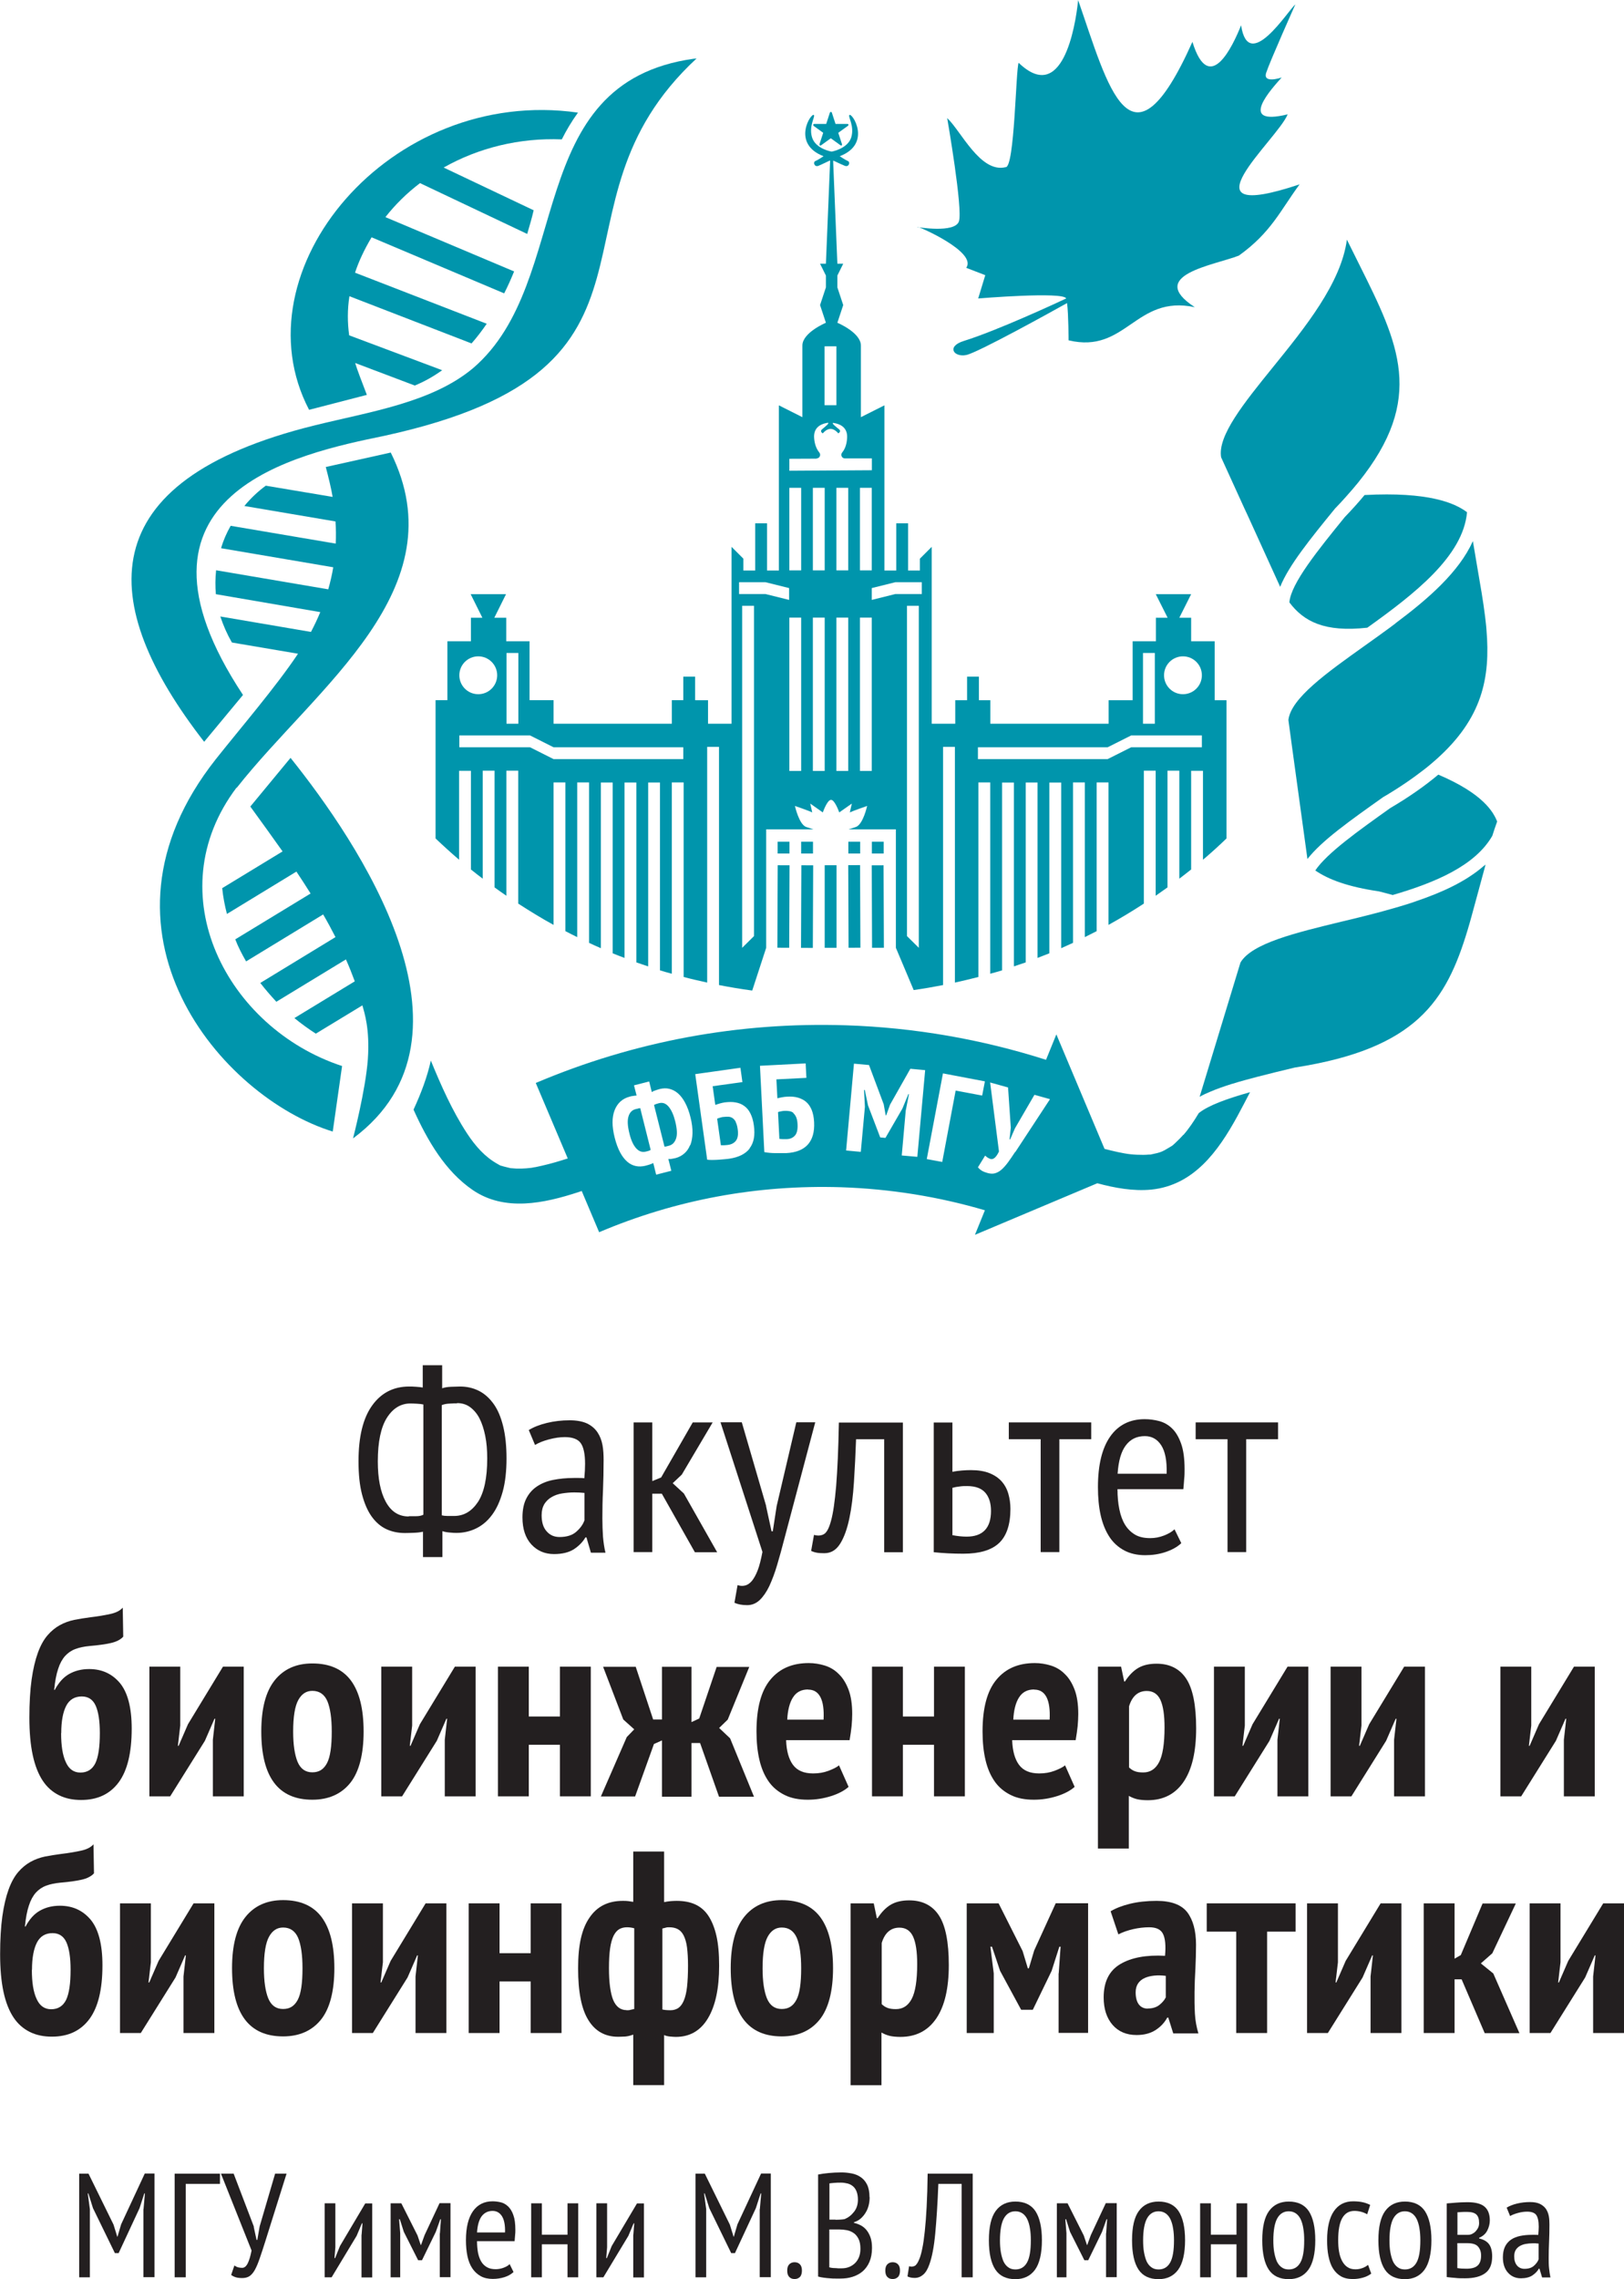
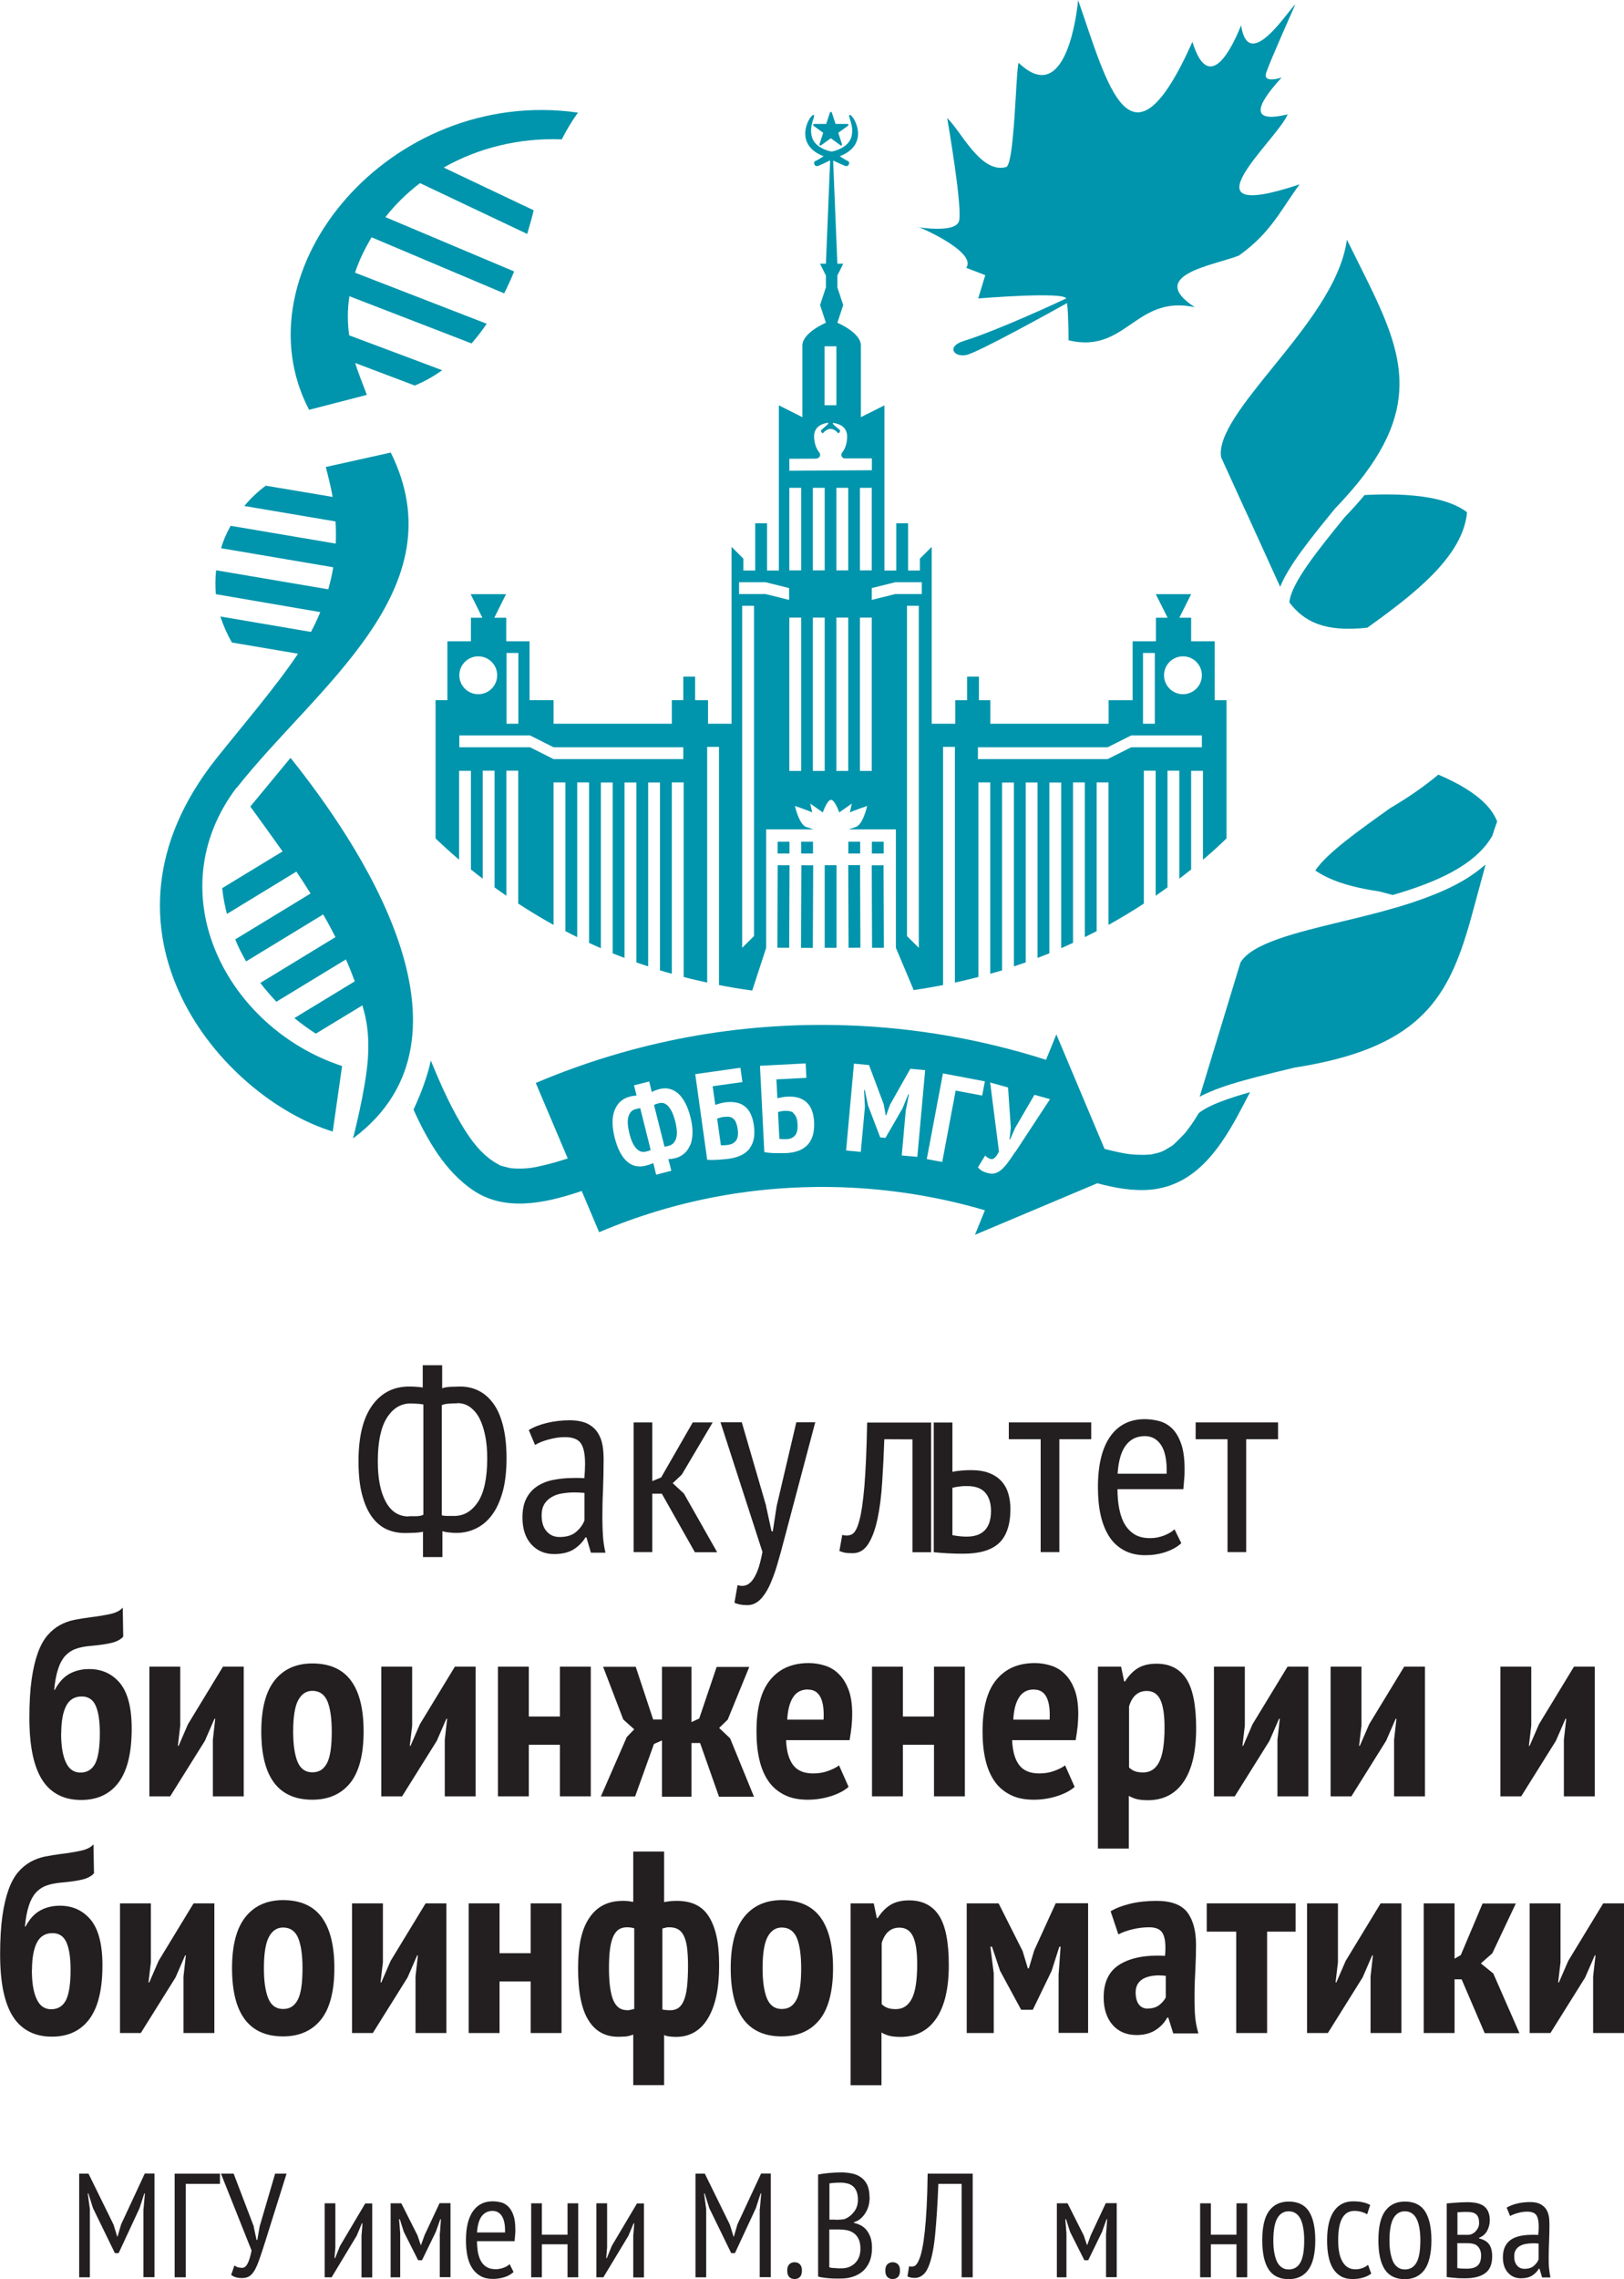
<svg xmlns="http://www.w3.org/2000/svg" id="b" width="46.02mm" height="64.54mm" viewBox="0 0 130.46 182.96">
  <path d="m33.97,122.97c-.19.04-.42.07-.69.08s-.51.02-.75.02c-.54,0-1.04-.1-1.49-.31-.45-.21-.84-.54-1.18-1.01-.33-.46-.59-1.06-.78-1.79-.19-.73-.28-1.61-.28-2.65,0-1.96.36-3.45,1.09-4.47.73-1.02,1.72-1.53,2.97-1.53.15,0,.34,0,.57.02.23.01.41.04.53.06v-1.79h1.56v1.85c.19-.07.44-.11.73-.12.29-.01.53-.02.71-.02.54,0,1.04.11,1.5.34.46.23.85.58,1.19,1.05s.59,1.07.77,1.8c.18.73.27,1.59.27,2.59s-.1,1.92-.31,2.67c-.21.75-.49,1.37-.85,1.85-.36.49-.79.85-1.28,1.09-.49.24-1.02.36-1.57.36-.12,0-.31,0-.56-.03-.25-.02-.44-.06-.58-.11v2.08h-1.56v-2.04Zm-1.12-1.25c.13,0,.31,0,.56,0s.45-.04.6-.12v-8.85c-.14-.03-.31-.05-.51-.06-.2-.01-.37-.02-.53-.02-.77,0-1.4.38-1.89,1.15-.48.76-.73,1.93-.73,3.5,0,1.37.21,2.45.64,3.24.43.79,1.04,1.18,1.84,1.18Zm3.86-9.06c-.15,0-.36,0-.61.02-.25.01-.46.06-.61.12v8.85c.11.03.27.05.46.05.2,0,.37,0,.53,0,.79,0,1.42-.38,1.92-1.13.49-.76.74-1.92.74-3.49,0-.67-.05-1.27-.16-1.81s-.26-1.01-.46-1.4c-.2-.39-.46-.69-.76-.91-.3-.22-.65-.32-1.04-.32Z" style="fill:#231f20;" />
  <path d="m42.47,114.81c.4-.25.89-.44,1.47-.58s1.18-.21,1.82-.21c.58,0,1.05.09,1.41.26.35.17.63.41.83.71s.33.64.4,1.02.09.78.09,1.2c0,.83-.02,1.65-.05,2.44-.04.79-.05,1.54-.05,2.25,0,.53.02,1.02.05,1.47.04.45.1.88.2,1.28h-1.17l-.36-1.23h-.08c-.21.36-.51.67-.91.94-.4.26-.94.4-1.61.4-.74,0-1.35-.26-1.83-.78-.47-.52-.71-1.24-.71-2.16,0-.6.1-1.1.3-1.5.2-.4.48-.73.85-.98s.8-.43,1.3-.53c.5-.1,1.06-.16,1.68-.16h.41c.14,0,.28,0,.43.02.04-.43.06-.81.06-1.15,0-.79-.12-1.35-.35-1.67-.23-.32-.66-.48-1.28-.48-.39,0-.8.06-1.26.18s-.83.27-1.13.45l-.5-1.19Zm4.48,5.04c-.14-.01-.27-.02-.41-.03-.14,0-.27-.01-.41-.01-.33,0-.65.03-.97.08s-.6.15-.84.29c-.25.14-.44.33-.59.56-.14.24-.22.53-.22.9,0,.56.13.99.4,1.29.27.31.61.46,1.04.46.58,0,1.02-.14,1.34-.42.32-.28.54-.58.66-.92v-2.21Z" style="fill:#231f20;" />
  <path d="m53.17,119.91h-.77v4.69h-1.5v-10.41h1.5v4.71l.71-.29,2.54-4.42h1.6l-2.48,4.19-.73.69.9.83,2.67,4.71h-1.79l-2.65-4.69Z" style="fill:#231f20;" />
  <path d="m61.54,120.91l.44,2.02h.1l.31-2.02,1.58-6.73h1.52l-2.48,9.35c-.19.75-.39,1.45-.58,2.1s-.41,1.22-.63,1.7c-.23.48-.49.85-.77,1.12-.29.27-.62.41-1.01.41s-.73-.06-1.02-.19l.25-1.42c.19.07.39.08.58.04.19-.04.38-.16.55-.35.17-.2.33-.48.48-.86.15-.38.27-.88.39-1.49l-3.37-10.41h1.71l1.96,6.73Z" style="fill:#231f20;" />
-   <path d="m71.04,115.54h-2.27c-.04,1.18-.1,2.32-.17,3.43-.07,1.1-.19,2.08-.37,2.93s-.42,1.52-.74,2.03-.74.76-1.27.76c-.24,0-.44-.01-.6-.04-.17-.03-.32-.08-.46-.14l.23-1.29c.29.08.55.07.78-.05.23-.12.43-.48.59-1.09.17-.6.3-1.53.41-2.78.1-1.25.18-2.95.22-5.1h5.14v10.41h-1.5v-9.06Z" style="fill:#231f20;" />
+   <path d="m71.04,115.54c-.04,1.18-.1,2.32-.17,3.43-.07,1.1-.19,2.08-.37,2.93s-.42,1.52-.74,2.03-.74.76-1.27.76c-.24,0-.44-.01-.6-.04-.17-.03-.32-.08-.46-.14l.23-1.29c.29.08.55.07.78-.05.23-.12.43-.48.59-1.09.17-.6.3-1.53.41-2.78.1-1.25.18-2.95.22-5.1h5.14v10.41h-1.5v-9.06Z" style="fill:#231f20;" />
  <path d="m76.5,118.16c.28-.06.54-.09.79-.11.25-.02.49-.03.71-.03.58,0,1.08.08,1.48.24.4.16.73.38.98.66.25.28.43.61.54.99.11.38.17.79.17,1.22,0,1.26-.31,2.18-.92,2.75-.61.57-1.57.85-2.87.85-.82,0-1.61-.04-2.37-.12v-10.41h1.5v3.98Zm0,5.08c.42.08.8.12,1.15.12,1.3,0,1.96-.69,1.96-2.06,0-.62-.15-1.11-.46-1.47-.31-.35-.79-.53-1.46-.53-.18,0-.38,0-.58.03-.21.02-.41.06-.6.11v3.79Z" style="fill:#231f20;" />
  <path d="m87.66,115.54h-2.56v9.06h-1.5v-9.06h-2.56v-1.35h6.62v1.35Z" style="fill:#231f20;" />
  <path d="m94.89,123.89c-.33.31-.76.54-1.27.71s-1.05.25-1.62.25c-.65,0-1.22-.13-1.7-.39-.48-.26-.88-.62-1.19-1.1-.31-.48-.54-1.05-.69-1.72s-.22-1.42-.22-2.25c0-1.78.33-3.13.98-4.06.65-.93,1.58-1.4,2.77-1.4.39,0,.77.05,1.16.15.38.1.73.29,1.03.58.31.29.55.7.74,1.23.19.53.28,1.22.28,2.06,0,.24,0,.49-.03.76-.02.27-.04.55-.07.84h-5.29c0,.6.05,1.14.15,1.62.1.49.25.9.46,1.24.21.34.48.6.8.79s.73.28,1.22.28c.38,0,.75-.07,1.11-.21s.65-.31.84-.5l.54,1.1Zm-1.17-5.58c.03-1.04-.12-1.8-.44-2.29-.32-.49-.76-.73-1.31-.73-.64,0-1.15.24-1.52.73-.38.49-.6,1.25-.67,2.29h3.94Z" style="fill:#231f20;" />
  <path d="m102.67,115.54h-2.56v9.06h-1.5v-9.06h-2.56v-1.35h6.62v1.35Z" style="fill:#231f20;" />
  <path d="m4.39,135.68c.32-.6.7-1.03,1.16-1.29s.99-.4,1.61-.4c1.03,0,1.85.38,2.48,1.13.62.76.94,1.97.94,3.65,0,1.94-.35,3.38-1.05,4.32-.7.94-1.7,1.41-3.01,1.41-.67,0-1.26-.12-1.78-.38s-.96-.64-1.31-1.17c-.35-.53-.62-1.21-.8-2.05s-.27-1.84-.27-3.01.06-2.21.18-3.06.29-1.56.5-2.14.47-1.05.77-1.4.63-.62.99-.82.75-.34,1.17-.43c.42-.08.85-.15,1.31-.21.6-.07,1.12-.16,1.58-.26.46-.1.79-.27,1-.51l.04,2.33c-.22.24-.55.41-.99.51-.44.1-1.01.18-1.72.24-.43.04-.81.12-1.13.24-.33.12-.6.31-.83.56-.23.26-.42.6-.56,1.04-.15.44-.25,1-.32,1.68h.06Zm.52,3.46c0,1,.12,1.78.38,2.33.25.56.64.83,1.17.83.55,0,.95-.25,1.2-.75.24-.5.36-1.3.36-2.42,0-.96-.11-1.69-.33-2.19s-.6-.75-1.12-.75c-.57,0-.99.25-1.25.75s-.4,1.23-.4,2.19Z" style="fill:#231f20;" />
  <path d="m17.1,139.67l.19-1.69h-.06l-.77,1.77-2.79,4.46h-1.67v-10.41h2.48v4.73l-.19,1.62h.06l.75-1.73,2.81-4.62h1.67v10.41h-2.48v-4.54Z" style="fill:#231f20;" />
  <path d="m20.99,139.01c0-1.85.36-3.22,1.08-4.12s1.73-1.35,3.02-1.35c1.39,0,2.42.46,3.1,1.37.68.92,1.02,2.28,1.02,4.1s-.36,3.24-1.08,4.13-1.74,1.34-3.04,1.34c-2.74,0-4.1-1.83-4.1-5.48Zm2.56,0c0,1.04.12,1.85.35,2.42.24.57.63.85,1.19.85s.92-.25,1.18-.74.38-1.34.38-2.53c0-1.07-.12-1.88-.35-2.44-.24-.55-.64-.83-1.21-.83-.49,0-.86.25-1.13.74-.27.49-.41,1.34-.41,2.53Z" style="fill:#231f20;" />
  <path d="m35.73,139.67l.19-1.69h-.06l-.77,1.77-2.79,4.46h-1.67v-10.41h2.48v4.73l-.19,1.62h.06l.75-1.73,2.81-4.62h1.67v10.41h-2.48v-4.54Z" style="fill:#231f20;" />
  <path d="m44.98,140.07h-2.5v4.14h-2.48v-10.41h2.48v4h2.5v-4h2.48v10.41h-2.48v-4.14Z" style="fill:#231f20;" />
  <path d="m52.54,139.99l-1.52,4.23h-2.75l2.08-4.77.6-.62-.88-.79-1.62-4.23h2.62l1.4,4.23h.71v-4.23h2.37v4.44l.62-.29,1.4-4.14h2.62l-1.73,4.23-.69.67.88.83,1.92,4.69h-2.81l-1.52-4.31h-.69v4.31h-2.37v-4.52l-.65.29Z" style="fill:#231f20;" />
  <path d="m68.18,143.44c-.35.31-.82.56-1.42.75-.6.19-1.22.29-1.87.29-.72,0-1.34-.12-1.86-.38s-.95-.61-1.28-1.08c-.33-.47-.58-1.04-.74-1.72-.16-.67-.24-1.44-.24-2.3,0-1.87.37-3.26,1.11-4.15.74-.9,1.77-1.34,3.09-1.34.44,0,.87.07,1.29.2.42.13.79.35,1.11.67.33.31.59.73.79,1.25s.3,1.18.3,1.97c0,.31-.02.63-.05.98-.04.35-.09.72-.16,1.12h-5.1c.03.86.21,1.52.55,1.98.34.46.88.69,1.62.69.45,0,.86-.07,1.23-.21.37-.14.66-.28.85-.44l.77,1.73Zm-3.27-7.81c-.54,0-.94.21-1.21.64-.27.42-.42,1.02-.46,1.78h2.92c.04-.79-.04-1.39-.25-1.8-.21-.41-.54-.61-.99-.61Z" style="fill:#231f20;" />
  <path d="m75.03,140.07h-2.5v4.14h-2.48v-10.41h2.48v4h2.5v-4h2.48v10.41h-2.48v-4.14Z" style="fill:#231f20;" />
  <path d="m86.34,143.44c-.35.31-.82.56-1.42.75-.6.19-1.22.29-1.87.29-.72,0-1.34-.12-1.86-.38s-.95-.61-1.28-1.08c-.33-.47-.58-1.04-.74-1.72-.16-.67-.24-1.44-.24-2.3,0-1.87.37-3.26,1.11-4.15.74-.9,1.77-1.34,3.09-1.34.44,0,.87.07,1.29.2.42.13.79.35,1.11.67.33.31.59.73.79,1.25s.3,1.18.3,1.97c0,.31-.02.63-.05.98-.04.35-.09.72-.16,1.12h-5.1c.03.86.21,1.52.55,1.98.34.46.88.69,1.62.69.45,0,.86-.07,1.23-.21.37-.14.66-.28.85-.44l.77,1.73Zm-3.27-7.81c-.54,0-.94.21-1.21.64-.27.42-.42,1.02-.46,1.78h2.92c.04-.79-.04-1.39-.25-1.8-.21-.41-.54-.61-.99-.61Z" style="fill:#231f20;" />
  <path d="m88.21,133.8h1.85l.25,1.19h.06c.32-.5.68-.86,1.07-1.09.4-.23.88-.34,1.47-.34,1.05,0,1.85.4,2.38,1.2.53.8.8,2.13.8,3.99s-.33,3.29-1,4.28c-.67.99-1.63,1.49-2.89,1.49-.33,0-.62-.03-.85-.08-.24-.06-.46-.15-.67-.27v4.23h-2.48v-14.58Zm2.48,8.08c.14.14.29.24.47.31s.4.1.68.1c.56,0,.98-.27,1.27-.82.29-.55.44-1.48.44-2.8,0-.99-.11-1.72-.33-2.2-.22-.48-.59-.72-1.1-.72-.69,0-1.17.41-1.42,1.23v4.89Z" style="fill:#231f20;" />
  <path d="m102.62,139.67l.19-1.69h-.06l-.77,1.77-2.79,4.46h-1.67v-10.41h2.48v4.73l-.19,1.62h.06l.75-1.73,2.81-4.62h1.67v10.41h-2.48v-4.54Z" style="fill:#231f20;" />
  <path d="m111.99,139.67l.19-1.69h-.06l-.77,1.77-2.79,4.46h-1.67v-10.41h2.48v4.73l-.19,1.62h.06l.75-1.73,2.81-4.62h1.67v10.41h-2.48v-4.54Z" style="fill:#231f20;" />
  <path d="m125.63,139.67l.19-1.69h-.06l-.77,1.77-2.79,4.46h-1.67v-10.41h2.48v4.73l-.19,1.62h.06l.75-1.73,2.81-4.62h1.67v10.41h-2.48v-4.54Z" style="fill:#231f20;" />
  <path d="m2.04,154.68c.32-.6.7-1.03,1.16-1.29s.99-.4,1.61-.4c1.03,0,1.85.38,2.48,1.13.62.76.94,1.97.94,3.65,0,1.94-.35,3.38-1.05,4.32-.7.94-1.7,1.41-3.01,1.41-.67,0-1.26-.12-1.78-.38s-.96-.64-1.31-1.17c-.35-.53-.62-1.21-.8-2.05s-.27-1.84-.27-3.01.06-2.21.18-3.06.29-1.56.5-2.14.47-1.05.77-1.4.63-.62.99-.82.75-.34,1.17-.43c.42-.08.85-.15,1.31-.21.6-.07,1.12-.16,1.58-.26.46-.1.79-.27,1-.51l.04,2.33c-.22.24-.55.41-.99.51-.44.1-1.01.18-1.72.24-.43.04-.81.12-1.13.24-.33.12-.6.31-.83.56-.23.26-.42.6-.56,1.04-.15.44-.25,1-.32,1.68h.06Zm.52,3.46c0,1,.12,1.78.38,2.33.25.56.64.83,1.17.83.55,0,.95-.25,1.2-.75.24-.5.36-1.3.36-2.42,0-.96-.11-1.69-.33-2.19s-.6-.75-1.12-.75c-.57,0-.99.25-1.25.75s-.4,1.23-.4,2.19Z" style="fill:#231f20;" />
  <path d="m14.74,158.67l.19-1.69h-.06l-.77,1.77-2.79,4.46h-1.67v-10.41h2.48v4.73l-.19,1.62h.06l.75-1.73,2.81-4.62h1.67v10.41h-2.48v-4.54Z" style="fill:#231f20;" />
  <path d="m18.64,158.01c0-1.85.36-3.22,1.08-4.12s1.73-1.35,3.02-1.35c1.39,0,2.42.46,3.1,1.37.68.92,1.02,2.28,1.02,4.1s-.36,3.24-1.08,4.13-1.74,1.34-3.04,1.34c-2.74,0-4.1-1.83-4.1-5.48Zm2.56,0c0,1.04.12,1.85.35,2.42.24.57.63.85,1.19.85s.92-.25,1.18-.74.38-1.34.38-2.53c0-1.07-.12-1.88-.35-2.44-.24-.55-.64-.83-1.21-.83-.49,0-.86.25-1.13.74-.27.49-.41,1.34-.41,2.53Z" style="fill:#231f20;" />
  <path d="m33.38,158.67l.19-1.69h-.06l-.77,1.77-2.79,4.46h-1.67v-10.41h2.48v4.73l-.19,1.62h.06l.75-1.73,2.81-4.62h1.67v10.41h-2.48v-4.54Z" style="fill:#231f20;" />
  <path d="m42.63,159.07h-2.5v4.14h-2.48v-10.41h2.48v4h2.5v-4h2.48v10.41h-2.48v-4.14Z" style="fill:#231f20;" />
  <path d="m50.85,163.34c-.2.08-.4.13-.62.15-.21.01-.41.02-.57.02-1.04,0-1.84-.44-2.39-1.33-.56-.89-.83-2.28-.83-4.17s.3-3.18.92-4.07c.61-.9,1.5-1.34,2.67-1.34.15,0,.3,0,.44.02s.27.04.4.06v-4.04h2.48v4.06c.21-.04.39-.07.54-.08.15-.01.3-.02.46-.02.57,0,1.07.09,1.49.28.42.19.78.49,1.06.91.28.42.5.96.65,1.61s.22,1.46.22,2.41c0,1.82-.3,3.22-.9,4.22s-1.46,1.49-2.58,1.49c-.11,0-.27-.01-.47-.03-.2-.02-.36-.06-.47-.12v4.02h-2.48v-4.04Zm-.52-1.96c.11,0,.22,0,.31-.03.1-.02.2-.04.31-.07v-6.48c-.18-.05-.38-.08-.58-.08-.24,0-.44.05-.62.15-.18.1-.33.28-.46.53-.12.25-.22.59-.28,1.02s-.09.95-.09,1.58c0,1.17.12,2.02.34,2.56.23.54.59.81,1.07.81Zm3.44-6.66c-.11,0-.21,0-.28.03-.08.02-.17.04-.28.07v6.5c.17.04.38.06.65.06.24,0,.44-.06.62-.17.18-.12.33-.32.45-.6s.21-.65.26-1.1.08-1.02.08-1.71c0-.58-.03-1.06-.08-1.46s-.15-.72-.27-.96c-.12-.24-.28-.41-.47-.51-.19-.1-.41-.15-.68-.15Z" style="fill:#231f20;" />
  <path d="m58.7,158.01c0-1.85.36-3.22,1.08-4.12s1.73-1.35,3.02-1.35c1.39,0,2.42.46,3.1,1.37.68.92,1.02,2.28,1.02,4.1s-.36,3.24-1.08,4.13-1.74,1.34-3.04,1.34c-2.74,0-4.1-1.83-4.1-5.48Zm2.56,0c0,1.04.12,1.85.35,2.42.24.57.63.85,1.19.85s.92-.25,1.18-.74.38-1.34.38-2.53c0-1.07-.12-1.88-.35-2.44-.24-.55-.64-.83-1.21-.83-.49,0-.86.25-1.13.74-.27.49-.41,1.34-.41,2.53Z" style="fill:#231f20;" />
  <path d="m68.34,152.8h1.85l.25,1.19h.06c.32-.5.68-.86,1.07-1.09.4-.23.88-.34,1.47-.34,1.05,0,1.85.4,2.38,1.2.53.8.8,2.13.8,3.99s-.33,3.29-1,4.28c-.67.99-1.63,1.49-2.89,1.49-.33,0-.62-.03-.85-.08-.24-.06-.46-.15-.67-.27v4.23h-2.48v-14.58Zm2.48,8.08c.14.14.29.24.47.31s.4.1.68.1c.56,0,.98-.27,1.27-.82.29-.55.44-1.48.44-2.8,0-.99-.11-1.72-.33-2.2-.22-.48-.59-.72-1.1-.72-.69,0-1.17.41-1.42,1.23v4.89Z" style="fill:#231f20;" />
  <path d="m85.05,158.42l.15-2.14h-.1l-.62,1.94-1.51,3.12h-.94l-1.69-3.12-.65-1.94h-.13l.27,2.14v4.79h-2.17v-10.41h2.56l1.93,3.83.42,1.39h.08l.43-1.44,1.73-3.79h2.6v10.41h-2.37v-4.79Z" style="fill:#231f20;" />
  <path d="m89.23,153.43c.42-.25.94-.45,1.56-.6.62-.15,1.33-.23,2.12-.23,1.18,0,2,.31,2.47.92.46.61.7,1.48.7,2.6,0,.65-.02,1.29-.05,1.93-.04.63-.06,1.25-.07,1.85-.01.6,0,1.19.03,1.75.03.56.13,1.09.28,1.59h-2.02l-.4-1.27h-.08c-.22.4-.53.74-.94,1-.4.26-.91.4-1.52.4-.82,0-1.46-.27-1.94-.82-.47-.55-.71-1.28-.71-2.2,0-1.25.44-2.14,1.33-2.67s2.09-.75,3.6-.67c.07-.8.02-1.39-.16-1.75-.17-.36-.54-.54-1.11-.54-.42,0-.85.05-1.29.15-.44.1-.84.24-1.19.42l-.62-1.85Zm2.98,7.81c.37,0,.68-.09.92-.28.24-.19.41-.39.52-.61v-1.73c-.32-.04-.62-.05-.92-.02-.29.03-.55.09-.77.19-.22.1-.4.24-.53.43s-.2.43-.2.72c0,.43.09.76.26.98.17.22.41.33.72.33Z" style="fill:#231f20;" />
  <path d="m104.08,155.07h-2.29v8.14h-2.48v-8.14h-2.37v-2.27h7.14v2.27Z" style="fill:#231f20;" />
  <path d="m110.1,158.67l.19-1.69h-.06l-.77,1.77-2.79,4.46h-1.67v-10.41h2.48v4.73l-.19,1.62h.06l.75-1.73,2.81-4.62h1.67v10.41h-2.48v-4.54Z" style="fill:#231f20;" />
  <path d="m117.41,158.9h-.56v4.31h-2.48v-10.41h2.48v4.44l.5-.29,1.75-4.14h2.67l-1.89,4-.92.81,1,.81,2.1,4.79h-2.79l-1.85-4.31Z" style="fill:#231f20;" />
  <path d="m127.98,158.67l.19-1.69h-.06l-.77,1.77-2.79,4.46h-1.67v-10.41h2.48v4.73l-.19,1.62h.06l.75-1.73,2.81-4.62h1.67v10.41h-2.48v-4.54Z" style="fill:#231f20;" />
  <path d="m11.53,177.35l.11-1.26h-.05l-.38,1.18-1.68,3.61h-.3l-1.76-3.61-.37-1.18h-.05l.17,1.26v5.47h-.86v-8.32h.75l2.01,4.09.3.97h.02l.29-.99,1.9-4.08h.78v8.32h-.89v-5.47Z" style="fill:#231f20;" />
  <path d="m17.67,175.32h-2.75v7.5h-.89v-8.32h3.64v.82Z" style="fill:#231f20;" />
  <path d="m20.38,178.76l.23,1.06h.06l.19-1.09,1.24-4.23h.92l-1.7,5.41c-.17.55-.33,1.02-.46,1.4-.13.38-.26.69-.39.92-.13.23-.28.4-.43.5-.16.1-.35.15-.58.15-.21,0-.38-.02-.51-.06s-.26-.1-.38-.19l.26-.76c.13.09.24.14.34.16.1.02.2.03.29.03.17,0,.32-.12.44-.36.12-.24.22-.58.31-1.03l-2.46-6.17h1.02l1.63,4.27Z" style="fill:#231f20;" />
  <path d="m29.05,179.39l.07-.9h-.05l-.42,1-2.01,3.33h-.56v-5.94h.86v3.53l-.07.87h.05l.39-.97,2.03-3.42h.56v5.94h-.86v-3.42Z" style="fill:#231f20;" />
  <path d="m35.34,179.29l.08-1.13h-.05l-.36,1.01-1.11,2.28h-.31l-1.15-2.28-.32-1.01h-.06l.09,1.12v3.54h-.77v-5.94h.86l1.3,2.58.26.77h.02l.29-.8,1.2-2.56h.88v5.94h-.86v-3.53Z" style="fill:#231f20;" />
  <path d="m41.24,182.41c-.19.17-.43.31-.72.4s-.6.14-.93.14c-.37,0-.7-.07-.97-.22-.27-.15-.5-.36-.68-.63-.18-.27-.31-.6-.39-.98-.08-.38-.12-.81-.12-1.28,0-1.01.19-1.79.56-2.32.37-.53.9-.8,1.58-.8.22,0,.44.03.66.08.22.05.41.17.59.33.17.17.32.4.42.7.11.3.16.69.16,1.18,0,.13,0,.28-.02.43-.01.15-.03.31-.04.48h-3.02c0,.34.03.65.08.93.06.28.14.51.26.71s.27.34.46.45c.19.11.42.16.7.16.21,0,.43-.04.64-.12s.37-.17.48-.29l.31.63Zm-.67-3.19c.02-.59-.07-1.03-.25-1.31-.18-.28-.43-.42-.75-.42-.36,0-.65.14-.87.42-.21.28-.34.71-.38,1.31h2.25Z" style="fill:#231f20;" />
  <path d="m45.59,180.17h-2.06v2.65h-.86v-5.94h.86v2.52h2.06v-2.52h.86v5.94h-.86v-2.65Z" style="fill:#231f20;" />
  <path d="m50.88,179.39l.07-.9h-.05l-.42,1-2.01,3.33h-.56v-5.94h.86v3.53l-.07.87h.05l.39-.97,2.03-3.42h.56v5.94h-.86v-3.42Z" style="fill:#231f20;" />
  <path d="m61.04,177.35l.11-1.26h-.05l-.38,1.18-1.68,3.61h-.3l-1.76-3.61-.37-1.18h-.05l.17,1.26v5.47h-.86v-8.32h.75l2.01,4.09.3.97h.02l.29-.99,1.9-4.08h.78v8.32h-.89v-5.47Z" style="fill:#231f20;" />
  <path d="m63.24,182.28c0-.22.05-.39.16-.5.11-.11.25-.17.43-.17s.33.06.43.17c.11.11.16.28.16.5s-.05.4-.16.51c-.11.11-.25.17-.43.17s-.33-.06-.43-.17c-.11-.11-.16-.28-.16-.51Z" style="fill:#231f20;" />
  <path d="m69.86,176.39c0,.21-.02.41-.07.62-.05.21-.12.4-.23.58-.1.18-.23.34-.39.49-.16.14-.34.25-.57.32v.05c.19.04.37.11.55.2.17.09.33.22.46.38.13.16.24.36.32.59.08.23.12.51.12.84,0,.43-.07.8-.2,1.11s-.32.57-.55.77c-.23.2-.5.34-.81.44-.31.1-.63.14-.97.14h-.39c-.15,0-.3,0-.47-.02-.17-.01-.33-.03-.49-.05-.16-.02-.31-.05-.45-.09v-8.19c.24-.05.52-.09.84-.12.32-.03.67-.05,1.04-.05.27,0,.54.03.81.08.27.05.51.15.72.29s.39.34.52.6c.13.26.2.6.2,1.02Zm-2.75,1.81c.11,0,.24,0,.38-.01s.26-.02.36-.04c.29-.12.54-.31.75-.58.21-.26.32-.59.32-.98,0-.26-.04-.48-.11-.66-.07-.18-.17-.32-.29-.42-.12-.1-.27-.18-.43-.22-.17-.04-.34-.07-.52-.07-.21,0-.39,0-.56.02-.17.01-.29.03-.38.04v2.91h.49Zm.49,3.9c.21,0,.41-.03.59-.1.18-.07.34-.17.48-.3s.25-.3.33-.49.12-.42.12-.68c0-.33-.05-.59-.15-.79-.1-.2-.23-.36-.39-.47-.16-.11-.34-.19-.54-.23-.2-.04-.41-.06-.62-.06h-.8v3.04s.11.03.18.04.16.02.25.02.18.01.28.02c.09,0,.18,0,.26,0Z" style="fill:#231f20;" />
  <path d="m71.12,182.28c0-.22.05-.39.16-.5.11-.11.25-.17.43-.17s.33.06.43.17c.11.11.16.28.16.5s-.05.4-.16.51c-.11.11-.25.17-.43.17s-.33-.06-.43-.17c-.11-.11-.16-.28-.16-.51Z" style="fill:#231f20;" />
  <path d="m77.26,175.32h-1.88c-.06,1.59-.15,2.92-.25,3.99-.1,1.07-.26,1.89-.47,2.47-.13.38-.3.66-.5.83-.2.17-.42.26-.68.26-.23,0-.42-.04-.58-.12l.13-.82c.16.05.3.04.44-.02.13-.06.26-.25.38-.55.09-.21.17-.5.24-.86.08-.36.14-.82.2-1.37.06-.55.11-1.21.15-1.97.04-.76.07-1.65.08-2.66h3.62v8.32h-.89v-7.5Z" style="fill:#231f20;" />
-   <path d="m79.44,179.85c0-1.07.18-1.86.55-2.36.37-.5.89-.75,1.58-.75.73,0,1.27.26,1.61.77.34.52.52,1.3.52,2.34s-.19,1.87-.56,2.37c-.37.5-.9.75-1.57.75-.73,0-1.27-.26-1.61-.77s-.52-1.3-.52-2.34Zm.89,0c0,.35.02.67.07.95s.12.53.21.74c.1.21.23.37.39.48.16.12.35.17.57.17.41,0,.72-.18.93-.55s.31-.96.31-1.79c0-.34-.02-.66-.07-.94-.04-.29-.12-.54-.21-.74-.1-.21-.23-.37-.39-.48s-.35-.17-.57-.17c-.4,0-.71.19-.92.56-.21.37-.32.97-.32,1.78Z" style="fill:#231f20;" />
  <path d="m88.86,179.29l.08-1.13h-.05l-.36,1.01-1.11,2.28h-.31l-1.15-2.28-.32-1.01h-.06l.09,1.12v3.54h-.77v-5.94h.86l1.3,2.58.26.77h.02l.29-.8,1.2-2.56h.88v5.94h-.86v-3.53Z" style="fill:#231f20;" />
-   <path d="m90.94,179.85c0-1.07.18-1.86.55-2.36.37-.5.89-.75,1.58-.75.73,0,1.27.26,1.61.77.34.52.52,1.3.52,2.34s-.19,1.87-.56,2.37c-.37.5-.9.75-1.57.75-.73,0-1.27-.26-1.61-.77s-.52-1.3-.52-2.34Zm.89,0c0,.35.02.67.07.95s.12.53.21.74c.1.21.23.37.39.48.16.12.35.17.57.17.41,0,.72-.18.93-.55s.31-.96.31-1.79c0-.34-.02-.66-.07-.94-.04-.29-.12-.54-.21-.74-.1-.21-.23-.37-.39-.48s-.35-.17-.57-.17c-.4,0-.71.19-.92.56-.21.37-.32.97-.32,1.78Z" style="fill:#231f20;" />
  <path d="m99.33,180.17h-2.06v2.65h-.86v-5.94h.86v2.52h2.06v-2.52h.86v5.94h-.86v-2.65Z" style="fill:#231f20;" />
  <path d="m101.4,179.85c0-1.07.18-1.86.55-2.36.37-.5.89-.75,1.58-.75.73,0,1.27.26,1.61.77.34.52.52,1.3.52,2.34s-.19,1.87-.56,2.37c-.37.5-.9.75-1.57.75-.73,0-1.27-.26-1.61-.77s-.52-1.3-.52-2.34Zm.89,0c0,.35.02.67.07.95s.12.53.21.74c.1.21.23.37.39.48.16.12.35.17.57.17.41,0,.72-.18.93-.55s.31-.96.31-1.79c0-.34-.02-.66-.07-.94-.04-.29-.12-.54-.21-.74-.1-.21-.23-.37-.39-.48s-.35-.17-.57-.17c-.4,0-.71.19-.92.56-.21.37-.32.97-.32,1.78Z" style="fill:#231f20;" />
  <path d="m110.16,182.52c-.2.15-.42.26-.68.33-.25.07-.52.11-.8.11-.38,0-.7-.07-.96-.22s-.47-.36-.64-.63-.28-.6-.36-.99c-.08-.38-.11-.81-.11-1.28,0-1.01.18-1.79.54-2.32s.88-.8,1.55-.8c.31,0,.58.03.8.08.22.05.41.13.57.21l-.24.75c-.32-.18-.66-.27-1.03-.27-.43,0-.75.19-.97.57-.22.38-.33.97-.33,1.78,0,.33.02.63.07.92.05.29.13.53.24.74.11.21.25.38.43.5.17.12.39.18.65.18.21,0,.4-.04.58-.11.18-.07.32-.15.43-.25l.25.69Z" style="fill:#231f20;" />
  <path d="m110.73,179.85c0-1.07.18-1.86.55-2.36.37-.5.89-.75,1.58-.75.73,0,1.27.26,1.61.77.34.52.52,1.3.52,2.34s-.19,1.87-.56,2.37c-.37.5-.9.75-1.57.75-.73,0-1.27-.26-1.61-.77s-.52-1.3-.52-2.34Zm.89,0c0,.35.02.67.07.95s.12.53.21.74c.1.21.23.37.39.48.16.12.35.17.57.17.41,0,.72-.18.93-.55s.31-.96.31-1.79c0-.34-.02-.66-.07-.94-.04-.29-.12-.54-.21-.74-.1-.21-.23-.37-.39-.48s-.35-.17-.57-.17c-.4,0-.71.19-.92.56-.21.37-.32.97-.32,1.78Z" style="fill:#231f20;" />
  <path d="m116.21,176.89c.22-.02.46-.04.73-.06.26-.02.57-.04.94-.04.64,0,1.1.12,1.38.36.28.24.42.61.42,1.1,0,.28-.07.55-.2.81s-.35.46-.66.59v.05c.38.09.65.25.81.48.16.23.24.55.24.96,0,.62-.18,1.07-.55,1.34-.37.28-.91.42-1.63.42-.27,0-.53,0-.77-.03-.25-.02-.48-.04-.7-.07v-5.92Zm1.74,2.52c.11,0,.22-.03.32-.08.1-.05.2-.12.28-.21s.15-.19.2-.3c.05-.11.07-.24.07-.36,0-.31-.07-.54-.22-.68s-.4-.21-.75-.21c-.19,0-.34,0-.45.01s-.22.02-.32.02v1.81h.88Zm-.88,2.67c.12.02.23.03.34.04.11,0,.24.01.4.01.4,0,.7-.08.89-.25.19-.17.28-.44.28-.81,0-.29-.08-.52-.24-.71-.16-.19-.45-.28-.87-.28h-.8v2Z" style="fill:#231f20;" />
  <path d="m121.03,177.23c.23-.14.51-.25.84-.33.33-.08.68-.12,1.04-.12.33,0,.6.05.8.15.2.1.36.23.48.4.11.17.19.36.23.58.04.22.05.45.05.68,0,.48-.01.94-.03,1.39-.02.45-.03.88-.03,1.28,0,.3,0,.58.03.84s.06.5.11.73h-.67l-.21-.7h-.05c-.12.21-.29.38-.52.54-.23.15-.54.23-.92.23-.42,0-.77-.15-1.04-.45-.27-.3-.41-.71-.41-1.23,0-.34.06-.63.17-.86.11-.23.28-.42.48-.56s.46-.24.74-.3c.29-.06.61-.09.96-.09h.24c.08,0,.16,0,.25.01.02-.25.04-.46.04-.65,0-.45-.07-.77-.2-.95-.13-.18-.38-.27-.73-.27-.22,0-.46.03-.72.1s-.47.15-.65.25l-.28-.68Zm2.56,2.88c-.08,0-.16-.01-.24-.02-.08,0-.16,0-.23,0-.19,0-.37.02-.55.05-.18.03-.34.09-.48.17-.14.08-.25.19-.33.32s-.12.31-.12.51c0,.32.08.56.23.74.15.17.35.26.59.26.33,0,.58-.08.76-.24.18-.16.31-.33.38-.52v-1.26Z" style="fill:#231f20;" />
  <path d="m73.7,18.21c.11-.03,4.82,2.02,3.92,3.29l1.53.59-.57,1.87s6.86-.57,7.07,0c-.72.34-5.55,2.58-8.22,3.41-1.43.44-.81,1.33.19,1.13.91-.18,6.92-3.51,8.1-4.17.12.94.12,2.99.12,2.99,4.64,1.11,5.36-3.68,10.14-2.66-3.96-2.58,1.58-3.37,3.54-4.14,2.6-1.86,3.33-3.62,4.88-5.72-9.84,3.28-1.76-3.59-.96-5.62-4.15,1.01-1.2-2.15-.48-2.96,0,0-1.55.54-1.24-.39.31-.94,2.34-5.48,2.34-5.48-.58.48-3.77,5.59-4.36,1.68-.65,1.63-2.55,5.73-3.91,1.33-4.98,11.13-6.77,3.57-9.18-3.35-.23,2.27-1.3,8.38-4.78,5.03-.23.48-.32,8.47-1.05,8.38-2.03.5-3.6-2.94-4.69-3.94,0,0,1.28,7.34.94,8.3-.34.96-3.33.45-3.33.45Z" style="fill:#0095ac;" />
  <path d="m59.11,90.07c-.07-.14-.16-.24-.26-.31-.1-.07-.21-.1-.34-.11-.13,0-.26,0-.41.02-.07,0-.16.03-.27.06-.11.03-.18.06-.22.08l.3,2.13c.06,0,.15,0,.26,0,.11,0,.22-.02.33-.03.28-.04.49-.16.63-.35s.19-.5.13-.91c-.03-.24-.09-.44-.16-.57Z" style="fill:#0095ac;" />
  <path d="m63.73,89.34c-.09-.08-.2-.12-.33-.14-.12-.02-.26-.03-.41-.02-.07,0-.17.02-.27.04-.11.02-.18.04-.22.06l.11,2.15c.06,0,.15.02.26.02.11,0,.22,0,.33,0,.28-.01.5-.11.66-.29.16-.18.23-.48.21-.89-.01-.25-.05-.44-.11-.58s-.14-.25-.23-.33Z" style="fill:#0095ac;" />
  <path d="m95.05,91.11c-.2.23-.42.44-.64.65-.26.24-.18.18-.55.4-.49.3-.66.37-1.36.51-.06.01-.08.02-.09.02-.02,0-.06,0-.14,0-.14.01-.28.02-.42.02-.35,0-.7-.01-1.05-.05-.57-.06-1.38-.25-2.07-.43l-3.87-9.19-.83,2.04c-5.18-1.65-10.57-2.59-16.06-2.77-8.63-.28-17.03,1.28-24.93,4.63l2.57,6.06c-.35.11-.7.22-1.05.32-.35.1-.71.19-1.06.27-.15.03-.31.07-.46.1-.05,0-.29.05-.34.06-.55.07-1.11.09-1.66.03,0,0,.05.02-.19-.04-.12-.03-.24-.06-.36-.09-.41-.12-.2-.03-.54-.22-.98-.55-1.75-1.4-2.45-2.47-1.18-1.81-2.07-3.82-2.89-5.82-.29,1.33-.79,2.64-1.39,3.94,1.13,2.51,2.56,4.95,4.75,6.45,2.57,1.76,5.75,1.07,8.5.17.09-.03.17-.06.26-.09l1.4,3.31c6.15-2.61,12.69-3.82,19.43-3.61,3.94.13,7.82.75,11.56,1.85l-.8,1.97,9.83-4.14c1.41.38,2.89.65,4.34.51,3.41-.35,5.37-3.08,6.9-5.87.35-.64.69-1.3,1.03-1.95-1.81.51-3.34,1.05-4.12,1.68-.39.65-.8,1.26-1.24,1.76Zm-39.62.83c-.11.28-.27.5-.47.67-.2.17-.43.29-.69.36-.1.02-.2.04-.3.06-.1.02-.2.02-.28.01l.24.95-1.22.31-.23-.93c-.1.05-.2.08-.3.12-.11.03-.22.07-.35.1-.26.06-.51.07-.75.02-.24-.05-.47-.16-.68-.34-.21-.18-.41-.43-.58-.75s-.32-.71-.44-1.19c-.23-.91-.23-1.64,0-2.22.23-.57.64-.93,1.23-1.08.06-.02.15-.04.26-.05.11-.02.2-.03.27-.03l-.21-.82,1.22-.31.21.85c.09-.06.2-.11.33-.15.13-.04.24-.08.33-.1.26-.06.51-.07.75-.01s.47.17.69.36c.21.18.41.44.58.76.17.32.32.71.43,1.17.12.47.17.9.16,1.27s-.07.7-.18.97Zm4.8.25c-.33.44-.89.72-1.65.83-.09.01-.21.03-.36.04-.15.01-.3.03-.47.04-.17.01-.33.02-.5.02s-.31,0-.44-.02l-.96-6.87,3.63-.51.16,1.15-2.39.33.21,1.5c.1-.03.21-.07.35-.11.14-.04.27-.07.4-.09.32-.04.61-.05.87,0,.26.04.49.13.7.28s.37.34.5.6c.13.26.23.58.28.97.11.78,0,1.39-.34,1.83Zm4.66-.3c-.37.41-.95.64-1.72.68-.09,0-.21,0-.36,0-.15,0-.3,0-.47,0-.17,0-.33,0-.5-.02s-.31-.03-.44-.06l-.35-6.93,3.67-.19.06,1.16-2.41.12.08,1.52c.1-.03.22-.05.36-.08s.27-.04.41-.05c.32-.02.61,0,.86.07s.48.18.67.34c.19.16.34.38.45.64.11.27.18.6.2.99.04.79-.13,1.38-.5,1.8Zm8.8.98l-1.25-.11.32-3.6.26-1.32h-.05s-.48,1.16-.48,1.16l-1.36,2.35-.42-.04-.98-2.57-.26-1.24h-.06s.07,1.36.07,1.36l-.33,3.61-1.18-.11.63-6.97,1.21.11,1.18,3.15.16.89h.04s.31-.86.31-.86l1.63-2.88,1.19.11-.63,6.97Zm2,.41l-1.24-.23,1.3-6.88,3.37.64-.22,1.14-2.13-.4-1.08,5.74Zm5.87-.82c-.22.33-.41.62-.59.86-.18.24-.35.43-.52.58-.17.15-.35.24-.52.29s-.37.04-.59-.02c-.17-.05-.32-.1-.44-.17-.12-.07-.23-.16-.34-.29l.58-.94c.08.08.15.13.21.17.07.04.14.07.21.1.24.07.47-.13.69-.6l-.71-5.54,1.44.4.22,3.23-.1.94h.05s.38-.88.38-.88l1.57-2.7,1.25.35-2.79,4.25Z" style="fill:#0095ac;" />
  <path d="m51.24,89c-.07.01-.13.03-.18.04-.28.07-.47.26-.57.58-.1.32-.08.78.08,1.4.13.54.32.93.54,1.17.23.25.48.33.77.26.04-.01.11-.03.19-.05s.15-.05.2-.09l-.84-3.35c-.05,0-.11.02-.18.03Z" style="fill:#0095ac;" />
  <path d="m53.71,88.84c-.22-.26-.47-.35-.76-.28-.05.01-.12.03-.21.06s-.16.06-.2.09l.84,3.34s.1,0,.16-.02c.06-.02.13-.03.19-.05.28-.07.47-.26.58-.58s.08-.78-.07-1.39c-.13-.52-.31-.91-.53-1.17Z" style="fill:#0095ac;" />
  <path d="m29.47,31.7c-.35-.91-.8-2.08-.94-2.56l4.79,1.81c.78-.32,1.52-.74,2.2-1.23l-7.47-2.8c-.14-1.01-.15-2.06.02-3.14l9.81,3.79c.43-.49.83-1.01,1.22-1.58l-10.58-4.1c.3-.91.74-1.85,1.33-2.84l10.65,4.5c.29-.56.55-1.15.8-1.76l-10.34-4.36c.8-1.02,1.74-1.94,2.78-2.73l8.61,4.08c.18-.62.37-1.24.52-1.9l-7.23-3.43c2.79-1.58,6.09-2.4,9.49-2.26.37-.74.8-1.46,1.3-2.15-15.11-2.15-27.44,12.69-21.6,23.86l4.64-1.2Z" style="fill:#0095ac;" />
-   <path d="m19.52,55.79c-10.75-16.24,4.46-19.38,11.34-20.8,25.11-5.46,12.09-18.26,25.11-30.31-.03.03-.17.03-.21.03-13.92,1.92-9.6,17.83-17.74,24.83-3.32,2.79-8.31,3.51-12.79,4.62-18.03,4.46-17.48,14.27-8.83,25.39l3.12-3.76Z" style="fill:#0095ac;" />
  <path d="m19.02,63.24c6.39-8.11,17.82-15.94,12.37-26.91l-5.22,1.16h0c.21.79.45,1.77.55,2.4l-5.37-.9c-.64.47-1.22,1.02-1.72,1.63l7.32,1.24c.04.59.05,1.18.02,1.78l-8.44-1.43c-.33.58-.59,1.17-.77,1.8l9.01,1.53c-.09.57-.24,1.2-.4,1.77l-9.01-1.53c-.07.66-.07,1.29-.02,1.92l8.39,1.44c-.23.55-.48,1.08-.75,1.59l-7.28-1.24c.24.73.55,1.43.93,2.09l5.31.9c-1.76,2.64-4.58,5.92-6.59,8.45-10.98,13.86.47,27.17,9.38,29.91l.75-5.26c-9.24-3.03-14.9-13.84-8.48-22.35Z" style="fill:#0095ac;" />
  <path d="m20.11,64.75c.87,1.2,1.74,2.4,2.59,3.6l-4.85,2.95c.07.69.2,1.38.38,2.07l5.58-3.4c.39.58.77,1.17,1.14,1.76l-6.05,3.68c.23.6.53,1.18.87,1.77l6.19-3.77c.35.6.68,1.21.99,1.82l-6.04,3.68c.4.52.84,1.02,1.29,1.51l5.59-3.4c.26.58.49,1.17.71,1.76l-4.85,2.95c.54.44,1.11.86,1.72,1.25l3.74-2.27c.16.57.61,1.89.44,4.32-.17,2.43-1.19,6.36-1.19,6.36,11.07-8.21.32-23.88-5.02-30.55l-3.24,3.92Z" style="fill:#0095ac;" />
  <path d="m109.62,39.74c-.48.58-1.01,1.17-1.59,1.77-2.13,2.62-4.34,5.34-4.45,6.85,1.16,1.54,2.83,2.41,6.26,2.03,3.79-2.71,7.7-5.74,8.01-9.27-1.01-.76-3.12-1.65-8.23-1.38Z" style="fill:#0095ac;" />
  <path d="m115.55,62.18c-1.07.9-2.35,1.8-3.88,2.7-2.5,1.78-5.08,3.61-6.01,5,1.07.74,2.67,1.32,5.12,1.68.39.1.75.19,1.1.29,3.47-1.01,6.63-2.37,8-4.75.12-.37.24-.75.39-1.15-.3-.75-1.1-2.22-4.72-3.76Z" style="fill:#0095ac;" />
-   <path d="m112.11,50.04c-.31.24-.63.47-.95.7-.31.23-.62.45-.93.67-.21.15-.42.3-.63.45-3.03,2.16-5.9,4.2-6.1,5.94l.14,1.03.07.52.07.52,1.25,9.09c1.14-1.47,3.42-3.08,6.07-4.96,1.3-.76,2.4-1.52,3.35-2.26.16-.13.33-.26.48-.39.15-.13.3-.26.44-.38,3.71-3.3,4.37-6.55,4.04-10.43-.01-.18-.03-.35-.05-.53-.02-.17-.04-.34-.06-.52-.15-1.23-.38-2.53-.62-3.92-.12-.7-.24-1.4-.36-2.13-1.11,2.47-3.57,4.62-6.21,6.59Z" style="fill:#0095ac;" />
  <path d="m113.73,72.36c-.29.1-.59.2-.89.29-.32.1-.63.19-.95.28-1.35.39-2.74.73-4.09,1.05-3.71.9-7.23,1.74-8.15,3.29l-3.28,10.78c.26-.15.56-.29.88-.42h0c.51-.22,1.09-.42,1.72-.62,0,0,.01,0,.02,0,.31-.1.62-.19.95-.28.02,0,.04-.01.07-.02.33-.09.66-.18,1.01-.27.94-.24,1.94-.49,3-.74,9.75-1.51,12.16-5.33,13.88-11.05.05-.17.1-.34.15-.51.05-.19.11-.38.16-.57.15-.55.3-1.11.46-1.69.04-.14.08-.29.12-.44.18-.67.36-1.34.55-2.03-.05.04-.11.08-.16.12-1.43,1.24-3.35,2.12-5.46,2.83Z" style="fill:#0095ac;" />
  <path d="m98.1,36.72l1.86,4.08.22.47.22.48,2.44,5.36c.68-1.7,2.4-3.83,4.41-6.29.32-.33.62-.65.9-.97.17-.19.34-.38.5-.57.16-.19.31-.37.46-.55,5.44-6.74,3.25-11.15.07-17.52-.32-.65-.65-1.3-.98-1.97-.47,3.49-3.35,7.04-5.96,10.26-2.29,2.83-4.46,5.5-4.14,7.23Z" style="fill:#0095ac;" />
  <rect x="70.04" y="67.57" width=".95" height=".95" style="fill:#0095ac;" />
  <path d="m55.84,56.21v-1.89h-.95v1.89h-.92v1.89h-9.5v-1.89h-1.93v-4.73h-1.87v-1.89h-.96l.94-1.89h-2.84l.94,1.89h-.92v1.89h-1.89v4.73h-.95v11.1c.62.59,1.25,1.16,1.89,1.71v-7.14h.95v7.92c.31.25.63.5.95.74v-8.67h.95v9.37c.31.23.63.45.95.67v-10.04h.95v10.67c.93.6,1.87,1.18,2.84,1.71v-11.44h.95v11.94c.31.16.63.33.95.48v-12.42h.95v12.88c.31.15.63.29.95.43v-13.3h.95v13.71c.31.13.63.25.95.37v-14.08h.95v14.44c.31.11.63.21.95.32v-14.76h.95v15.08c.31.1.63.18.95.27v-15.36h.95v15.62c.63.17,1.26.31,1.89.45v-18.92h.95v19.12c.88.17,1.77.32,2.67.44l1.12-3.43v-9.51h3.8s0,0-.58-.19c-.58-.19-.91-1.69-.91-1.69,0,0,1.14.39,1.39.52l-.16-.71,1.01.71s.35-1.01.66-1.01c.31,0,.66,1.01.66,1.01l1.01-.71-.16.71c.26-.13,1.39-.52,1.39-.52,0,0-.32,1.49-.91,1.69q-.58.19-.58.19h3.8s0,1.89,0,1.89v7.62l1.43,3.39c.79-.11,1.58-.25,2.36-.4v-19.12h.95v18.92c.64-.14,1.27-.29,1.89-.45v-15.62h.95v15.36c.32-.09.63-.17.95-.27v-15.08h.95v14.76c.32-.11.63-.21.95-.32v-14.44h.95v14.08c.32-.12.63-.24.95-.37v-13.71h.95v13.3c.32-.14.63-.28.95-.43v-12.88h.95v12.42c.32-.16.63-.32.95-.48v-11.94h.95v11.44c.97-.54,1.92-1.11,2.84-1.71v-10.67h.95v10.04c.32-.22.63-.45.95-.67v-9.37h.95v8.67c.32-.24.63-.49.95-.74v-7.92h.95v7.14c.65-.55,1.28-1.12,1.89-1.71v-11.1h-.95v-4.73h-1.89v-1.89h-.95l.95-1.89h-2.84l.95,1.89h-.94v1.89h-1.87v4.73h-1.93v1.89h-9.5v-1.89h-.92v-1.89h-.95v1.89h-.95v1.89h-1.89v-14.2l-.95.95v.95h-.95v-3.79h-.95v3.79h-.95v-13.26l-1.89.95v-5.75c0-1.04-1.89-1.83-1.89-1.83l.47-1.42-.47-1.42v-.95l.47-.95h-.47l-.34-8.26h.06s.55.27.88.4c.32.13.46-.29.25-.38s-.66-.39-.66-.39c2.63-1,.97-3.56.77-3.3-.11.14.42.88.16,1.77-.28.94-1.58,1.16-1.58,1.16,0,0-1.3-.21-1.58-1.16-.26-.89.26-1.63.16-1.77-.2-.26-1.86,2.29.77,3.3,0,0-.46.31-.66.39-.21.09-.07.51.25.38.32-.13.88-.41.88-.41h.06s-.34,8.27-.34,8.27h-.47l.47.95v.95l-.47,1.42.47,1.42s-1.89.79-1.89,1.83v5.75l-1.89-.95v13.26h-.95v-3.79h-.95v3.79h-.95v-.95l-.95-.95v14.2h-1.89v-1.89h-.95Zm-15.15-3.79h.95v5.68h-.95v-5.68Zm-2.27.27c.84,0,1.52.68,1.52,1.52s-.68,1.52-1.52,1.52-1.52-.68-1.52-1.52.68-1.52,1.52-1.52Zm16.47,8.25h-10.42l-1.89-.95h-5.68v-.95h5.68l1.89.95h10.42v.95Zm40.14-8.25c.84,0,1.52.68,1.52,1.52s-.68,1.52-1.52,1.52-1.52-.68-1.52-1.52.68-1.52,1.52-1.52Zm-3.21-.27h.95v5.68h-.95v-5.68Zm-13.26,7.57h10.42l1.89-.95h5.68v.95h-5.68l-1.89.95h-10.42v-.95Zm-17.99,15.16l-.95.94v-27.46h.95v26.52Zm3.79-13.26h-.95v-12.31h.95v12.31Zm0-16.1h-.95v-6.63h.95v6.63Zm1.89,16.1h-.95v-12.31h.95v12.31Zm0-16.1h-.95v-6.63h.95v6.63Zm1.89,16.1h-.95v-12.31h.95v12.31Zm0-16.1h-.95v-6.63h.95v6.63Zm1.89,16.1h-.95v-12.31h.95v12.31Zm-.95-16.1v-6.63h.95v6.63h-.95Zm4.73,30.3l-.95-.94v-26.52h.95v27.46Zm-1.89-29.35h2.13v.95h-2.13l-1.89.47v-.95l1.89-.47Zm-5.68-18.94h.95v4.73h-.95v-4.73Zm-.64,9c.24,0,.37-.28.22-.47-.21-.26-.38-.63-.42-1.17-.07-.97.74-1.16,1.05-1.21.31-.06-.21.34-.42.52-.2.18.07.32.07.32,0,0,.27-.36.62-.36.35,0,.62.36.62.36,0,0,.27-.15.07-.32-.21-.17-.73-.57-.42-.51.31.05,1.12.23,1.06,1.2-.03.54-.19.92-.4,1.17-.15.19-.02.47.22.47h2.17s0,.95,0,.95l-6.63.04v-.96s2.2-.01,2.2-.01Zm-6.23,9.94h2.13l1.89.47v.95l-1.89-.47h-2.13v-.95Z" style="fill:#0095ac;" />
  <path d="m65.34,10.09l.79.57-.3.92s0,.07.03.09c.03.02.06.02.09,0l.79-.57.79.57s.03.01.04.01.03,0,.04-.01c.03-.02.04-.05.03-.09l-.3-.92.79-.57s.04-.05.03-.09c-.01-.03-.04-.05-.07-.05h-.97l-.3-.92c-.02-.06-.12-.06-.15,0l-.3.92h-.97s-.06.02-.07.05c-.01.03,0,.07.03.09Z" style="fill:#0095ac;" />
  <rect x="70.04" y="69.46" width=".95" height="6.62" transform="translate(-.29 .29) rotate(-.23)" style="fill:#0095ac;" />
  <rect x="59.63" y="72.3" width="6.62" height=".95" transform="translate(-10.09 135.42) rotate(-89.77)" style="fill:#0095ac;" />
  <rect x="62.47" y="67.57" width=".95" height=".95" style="fill:#0095ac;" />
  <rect x="68.15" y="69.46" width=".95" height="6.63" transform="translate(-.3 .28) rotate(-.24)" style="fill:#0095ac;" />
  <rect x="68.15" y="67.57" width=".95" height=".95" style="fill:#0095ac;" />
  <rect x="61.52" y="72.3" width="6.63" height=".95" transform="translate(-8.21 137.31) rotate(-89.76)" style="fill:#0095ac;" />
  <polygon points="66.25 69.46 66.25 76.09 67.2 76.09 67.2 69.46 66.73 69.46 66.25 69.46" style="fill:#0095ac;" />
  <rect x="64.36" y="67.57" width=".95" height=".95" style="fill:#0095ac;" />
</svg>